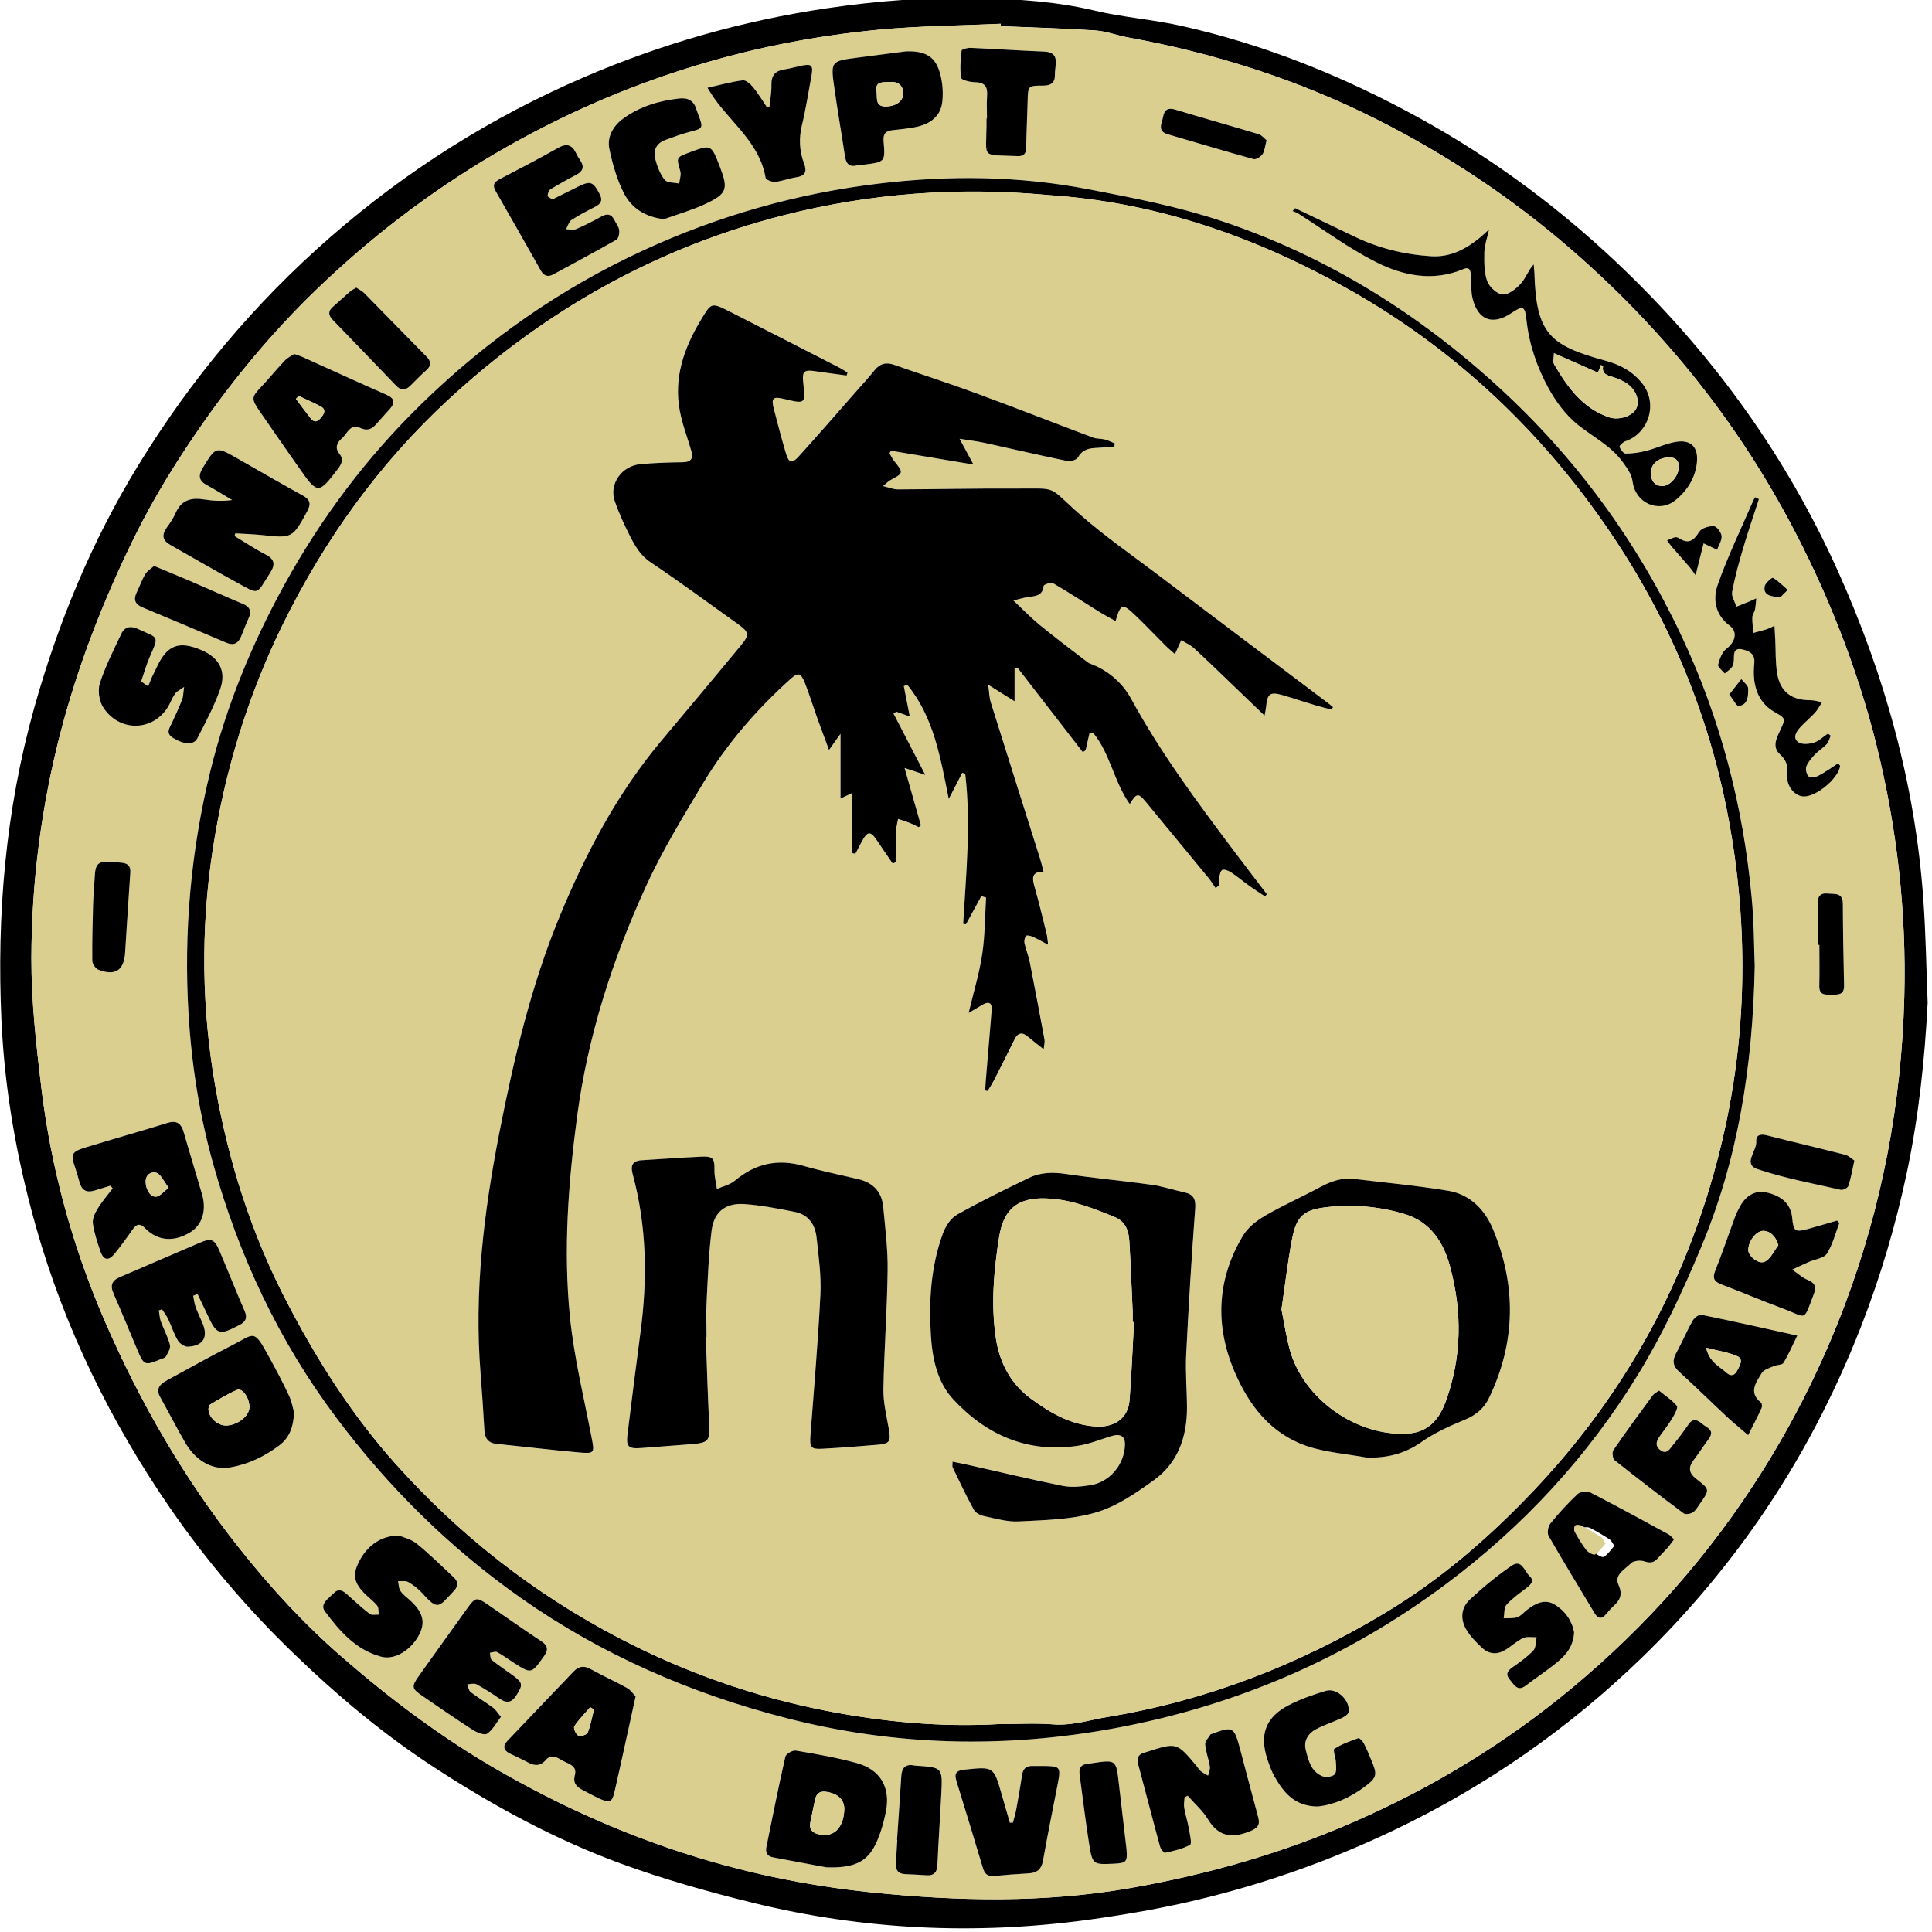
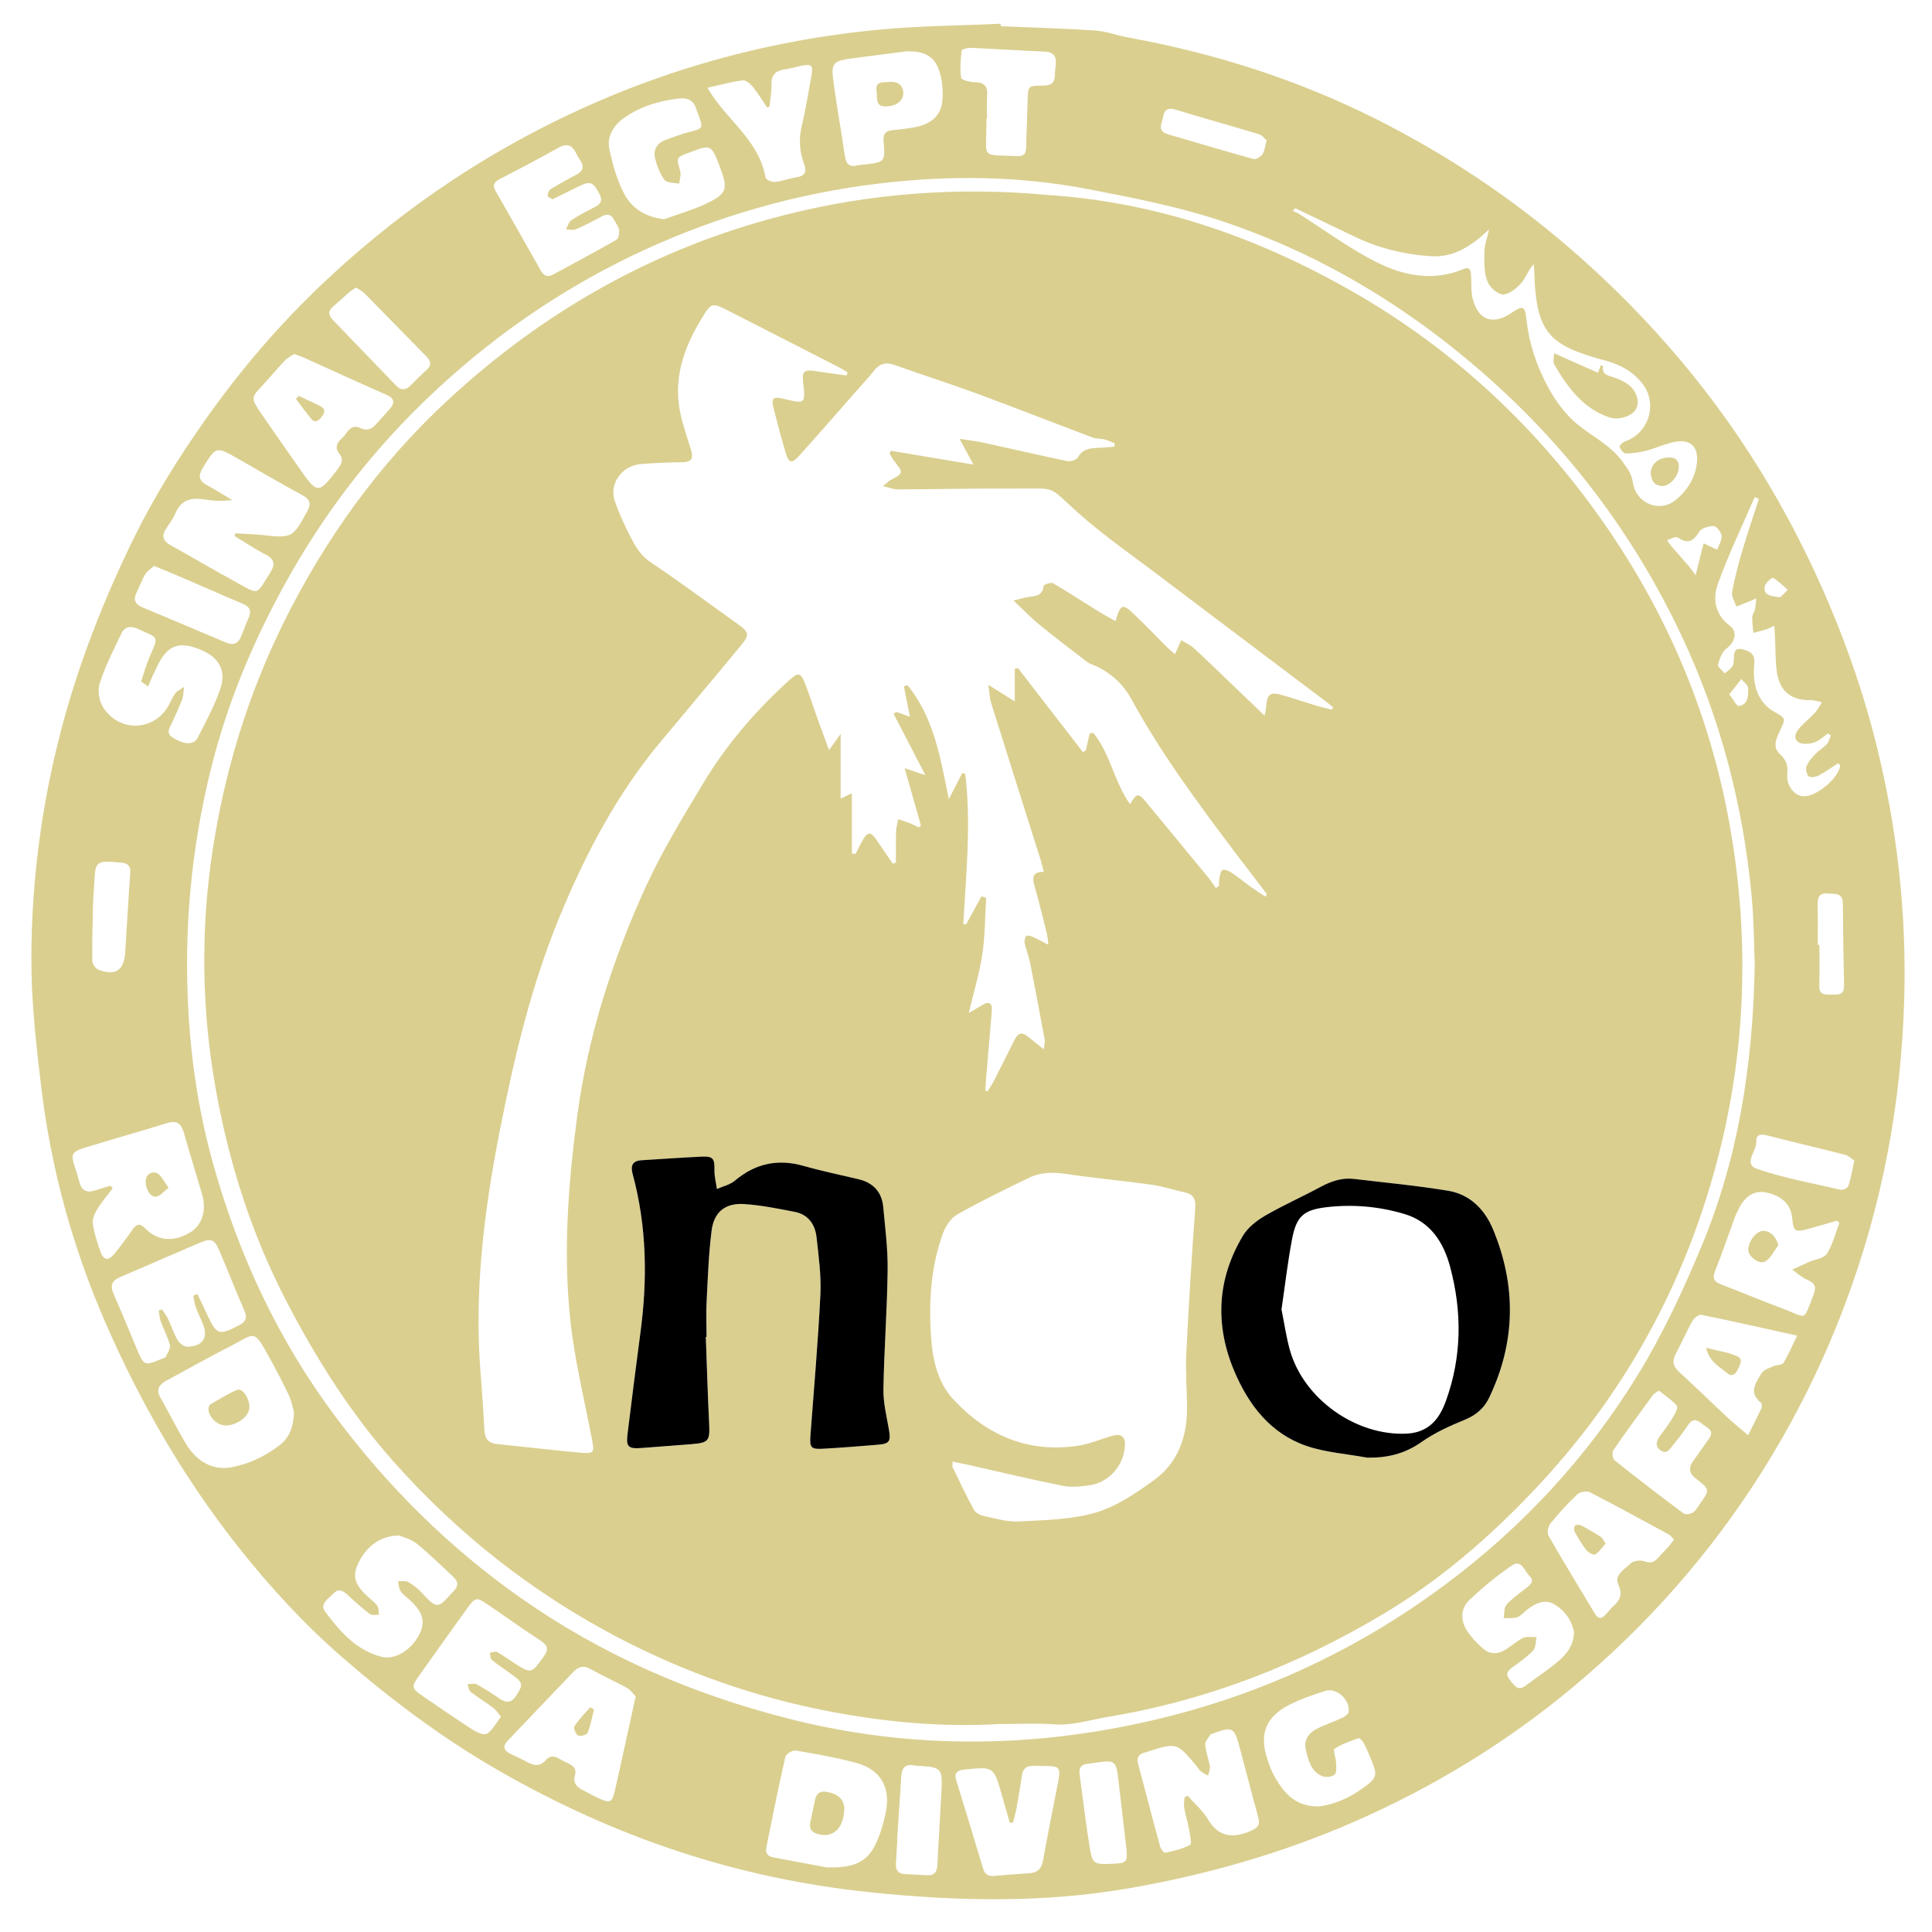
<svg xmlns="http://www.w3.org/2000/svg" width="55" height="55" viewBox="0 0 55 55" baseProfile="full">
-   <path d="M54.876 28.558c-.084 1.622-.256 3.23-.59 4.816-.317 1.498-.75 2.965-1.307 4.394-.762 1.95-1.726 3.793-2.92 5.513-.974 1.405-2.077 2.702-3.304 3.895-2.082 2.02-4.43 3.66-7.044 4.912-2.244 1.074-4.59 1.846-7.04 2.295-.573.105-1.15.196-1.73.275-3.19.43-6.358.283-9.484-.483-1.274-.313-2.546-.67-3.777-1.12-1.87-.686-3.62-1.635-5.29-2.722-1.47-.954-2.8-2.072-4.056-3.287-1.3-1.257-2.466-2.628-3.49-4.112-1.696-2.463-3-5.118-3.82-8.007-.543-1.922-.89-3.873-.982-5.865-.138-3.013.114-5.988.93-8.905.683-2.435 1.64-4.752 2.962-6.908C5.43 10.805 7.248 8.63 9.41 6.745c2.168-1.892 4.573-3.41 7.215-4.547 2.212-.953 4.513-1.606 6.896-1.96 1.45-.215 2.906-.326 4.368-.29 1.098.027 2.193.097 3.274.354.81.193 1.653.252 2.466.434 2.383.533 4.625 1.44 6.764 2.616 2.183 1.2 4.152 2.68 5.938 4.416 2.524 2.453 4.537 5.268 5.983 8.473 1.343 2.982 2.21 6.097 2.44 9.37.07.98.084 1.965.123 2.948zM28.49.748c0-.024 0-.047-.002-.07-1.157.053-2.32.06-3.47.168-3.757.358-7.282 1.465-10.572 3.326-1.9 1.076-3.635 2.37-5.222 3.868-1.252 1.18-2.364 2.478-3.358 3.883-.767 1.084-1.47 2.205-2.052 3.395-.872 1.778-1.59 3.617-2.09 5.535-.545 2.103-.824 4.25-.83 6.42-.002 1.232.137 2.47.284 3.696.278 2.304.89 4.533 1.814 6.66.996 2.292 2.244 4.45 3.8 6.418.897 1.134 1.873 2.196 2.964 3.142 1.392 1.208 2.863 2.31 4.47 3.23 1.62.93 3.312 1.7 5.082 2.284 1.79.59 3.628.976 5.506 1.17 2.46.252 4.912.304 7.36-.124 2.207-.385 4.347-.997 6.4-1.898 2.235-.98 4.303-2.24 6.18-3.8 2.13-1.77 3.94-3.822 5.415-6.167.94-1.498 1.722-3.074 2.346-4.73 1.065-2.828 1.617-5.75 1.696-8.77.064-2.42-.205-4.804-.787-7.153-.457-1.84-1.112-3.608-1.936-5.318-.88-1.826-1.944-3.534-3.206-5.115-1.078-1.352-2.275-2.59-3.585-3.723-1.69-1.46-3.537-2.687-5.53-3.688-2.236-1.124-4.596-1.876-7.057-2.322-.314-.057-.62-.178-.935-.2-.895-.06-1.792-.083-2.687-.12z" />
  <path d="M28.49.747c.897.038 1.793.062 2.687.122.315.02.622.14.936.198 2.46.446 4.82 1.198 7.057 2.32 1.993 1.002 3.84 2.228 5.53 3.69 1.31 1.132 2.506 2.37 3.584 3.72 1.262 1.582 2.325 3.29 3.205 5.116.822 1.71 1.478 3.478 1.935 5.318.582 2.35.85 4.733.787 7.154-.08 3.018-.63 5.94-1.696 8.768-.624 1.657-1.405 3.233-2.347 4.73-1.476 2.346-3.287 4.397-5.415 6.167-1.878 1.563-3.946 2.822-6.18 3.802-2.054.9-4.194 1.513-6.402 1.898-2.447.428-4.9.376-7.36.123-1.877-.193-3.716-.578-5.505-1.17-1.77-.583-3.46-1.354-5.084-2.284-1.606-.92-3.076-2.022-4.468-3.23-1.09-.946-2.067-2.008-2.964-3.142-1.556-1.968-2.804-4.125-3.8-6.42-.924-2.125-1.536-4.354-1.814-6.66-.148-1.226-.287-2.463-.283-3.696.005-2.168.284-4.316.83-6.42.497-1.917 1.217-3.756 2.088-5.534.584-1.19 1.286-2.31 2.053-3.395.994-1.405 2.106-2.703 3.357-3.883 1.587-1.497 3.322-2.792 5.223-3.868 3.29-1.86 6.815-2.968 10.572-3.326 1.15-.11 2.312-.115 3.47-.17 0 .025.002.048.003.07zM49.955 27.48c-.02-.486-.02-1.218-.087-1.945-.24-2.594-.888-5.083-2-7.443-1.275-2.702-3.01-5.064-5.217-7.086-2.318-2.122-4.932-3.74-7.92-4.73-1.222-.403-2.48-.645-3.743-.89-1.99-.383-3.97-.4-5.96-.162-2.337.28-4.578.92-6.72 1.907-2.35 1.087-4.443 2.552-6.292 4.352-1.57 1.53-2.88 3.27-3.936 5.198-.916 1.668-1.633 3.41-2.087 5.255-.56 2.276-.766 4.588-.625 6.93.086 1.453.312 2.89.706 4.29.73 2.6 1.857 5.01 3.486 7.187 1.492 1.992 3.234 3.72 5.265 5.147 2.296 1.613 4.826 2.716 7.547 3.417 3.114.803 6.24.87 9.386.287 3.436-.637 6.57-1.986 9.38-4.08 2.216-1.65 4.063-3.647 5.5-5.995.698-1.142 1.272-2.372 1.788-3.61 1.038-2.482 1.473-5.1 1.528-8.03zM36.874 5.927l-.072.08c.053.022.11.038.158.068.73.462 1.432.984 2.2 1.375.78.398 1.633.575 2.506.208.194-.082.205.066.213.202.012.212-.007.432.044.635.152.618.57.77 1.093.42.343-.228.396-.217.44.192.077.69.298 1.338.625 1.935.21.385.49.765.828 1.04.433.352.946.595 1.29 1.072.132.185.25.337.284.575.087.6.754.884 1.22.505.325-.266.56-.627.605-1.067.044-.44-.17-.664-.603-.592-.284.048-.552.18-.833.254-.193.05-.395.08-.594.08-.06 0-.144-.112-.174-.19-.01-.028.092-.133.16-.155.678-.23.935-1.076.492-1.642-.27-.343-.62-.54-1.042-.653-1.59-.43-1.986-.764-2.035-2.502 0-.082-.012-.164-.018-.246-.16.177-.227.397-.368.552-.133.147-.348.32-.516.308-.16-.01-.38-.216-.44-.384-.09-.253-.086-.548-.08-.824.003-.193.077-.385.134-.647-.118.11-.178.17-.244.224-.408.338-.853.58-1.408.544-.767-.048-1.498-.23-2.19-.564-.56-.27-1.12-.535-1.677-.803zM3.147 33.753l.06.08c-.146.19-.304.372-.43.575-.075.124-.153.287-.135.42.035.267.124.53.212.787.09.27.234.292.41.07.177-.22.345-.446.506-.677.117-.167.212-.192.368-.035.356.36.813.392 1.275.112.34-.206.474-.622.34-1.084-.172-.587-.353-1.172-.52-1.76-.073-.254-.2-.355-.47-.27-.763.234-1.53.452-2.294.685-.446.135-.467.188-.32.62.044.128.08.26.116.39.06.225.203.295.42.228l.462-.14zm5.222 6.45c-.03-.107-.062-.303-.143-.475-.172-.37-.365-.73-.56-1.087-.455-.83-.406-.676-1.083-.33-.614.313-1.217.65-1.823.98-.192.105-.34.232-.198.485.242.433.466.876.717 1.303.317.54.793.786 1.3.693.506-.092.96-.312 1.368-.62.282-.212.407-.51.422-.946zM6.677 15.26l.023-.078c.257.017.515.023.77.05.848.09.86.08 1.273-.668.12-.218.094-.342-.13-.464-.616-.335-1.222-.688-1.83-1.037-.636-.364-.63-.362-1.01.257-.14.224-.11.37.124.495.243.13.475.28.712.42-.28.036-.54.025-.794-.017-.364-.06-.65.007-.814.378-.066.15-.16.29-.255.425-.152.213-.125.368.108.498.628.35 1.25.717 1.88 1.062.66.36.545.37.96-.282.144-.224.126-.38-.132-.512-.305-.157-.59-.35-.886-.527zm16.85 37.9c.788.028 1.158-.16 1.397-.655.138-.285.228-.6.293-.912.147-.708-.152-1.222-.844-1.408-.563-.152-1.14-.253-1.715-.35-.092-.015-.282.093-.3.173-.195.853-.366 1.712-.54 2.57-.032.156.017.266.192.298.583.107 1.165.217 1.516.283zM5.5 36.886l.12-.046c.093.193.186.385.275.578.273.59.337.61.92.304.18-.093.23-.206.146-.4-.243-.563-.468-1.133-.708-1.697-.15-.352-.23-.387-.58-.24-.752.32-1.5.652-2.252.97-.242.102-.29.245-.187.48.23.526.45 1.058.67 1.587.19.452.218.464.663.277.053-.024.13-.037.153-.078.055-.104.14-.236.116-.33-.06-.235-.18-.452-.263-.68-.034-.096-.035-.203-.052-.305l.09-.03c.06.09.128.176.174.273.096.202.163.42.277.61.053.09.19.184.286.18.443-.022.588-.27.418-.675-.064-.152-.14-.3-.194-.456-.037-.104-.048-.216-.07-.323zm12.595 11.405c-.066-.066-.14-.18-.244-.238-.34-.188-.696-.347-1.035-.537-.2-.112-.347-.075-.492.077l-1.872 1.963c-.145.153-.115.275.07.366.164.082.334.157.496.245.192.104.36.124.52-.06.17-.197.34-.062.497.024.164.09.403.136.333.403-.063.235.055.343.236.433.148.074.29.157.44.226.327.15.385.12.46-.218.09-.388.174-.778.26-1.167l.333-1.518zM8.377 10.077c-.074.05-.187.104-.268.188-.223.232-.425.483-.645.717-.312.33-.323.357-.06.743.375.546.754 1.088 1.134 1.63.5.715.533.712 1.077-.002.112-.146.176-.276.042-.44-.137-.17-.06-.32.074-.435.155-.13.23-.432.53-.292.182.085.316.036.44-.103.128-.146.26-.29.39-.435.163-.185.14-.31-.1-.414-.794-.348-1.58-.71-2.37-1.067-.063-.028-.13-.047-.247-.09zm5.885 38.796c-.085-.1-.138-.194-.217-.253-.21-.157-.436-.293-.644-.453-.054-.043-.064-.144-.094-.22.087 0 .192-.036.26 0 .22.12.435.257.643.402.192.133.342.143.485-.077.192-.295.195-.364-.06-.555-.21-.156-.432-.3-.636-.464-.045-.035-.037-.134-.053-.204.07-.008.156-.046.207-.018.162.087.31.2.466.3.51.327.503.32.856-.167.14-.19.134-.313-.073-.45-.512-.336-1.012-.692-1.518-1.038-.315-.214-.352-.21-.583.108-.462.64-.917 1.282-1.375 1.924-.22.306-.21.36.104.573.475.323.946.652 1.43.962.116.076.326.163.404.112.16-.105.257-.302.398-.484zm19.46 2.294l.09-.045c.195.222.426.42.575.67.308.51.7.546 1.206.337.22-.092.286-.183.223-.41-.18-.646-.344-1.298-.518-1.947-.165-.618-.2-.634-.808-.407-.01.003-.023.003-.027.01-.056.096-.16.196-.154.288.016.21.1.416.133.627.013.082-.032.173-.05.26-.07-.042-.147-.078-.212-.128-.043-.034-.07-.09-.108-.136-.572-.687-.572-.687-1.43-.41-.02.006-.037.012-.056.016-.177.045-.232.15-.185.327.21.78.41 1.563.624 2.343.02.073.11.19.145.183.243-.054.497-.107.71-.228.057-.033-.007-.3-.034-.456-.036-.2-.1-.397-.134-.598-.017-.096.005-.198.01-.297zM4.217 19.542l-.2-.143c.082-.24.15-.487.25-.718.272-.61.226-.51-.343-.778-.2-.094-.376-.066-.47.134-.222.464-.457.926-.615 1.412-.066.202-.02.508.096.688.49.755 1.525.67 1.905-.13.047-.095.094-.193.157-.278.04-.053.11-.08.244-.174-.026.182-.024.278-.056.36-.09.225-.188.447-.292.666-.073.152-.18.292.033.423.315.193.59.214.697.006.235-.455.48-.913.648-1.395.18-.514-.037-.896-.532-1.107-.65-.278-.984-.147-1.284.503-.04.09-.087.175-.127.264-.04.088-.074.178-.11.268zm7.145 24.172c-.5 0-.887.273-1.12.707-.206.384-.18.61.116.924.12.126.27.228.38.362.048.06.034.173.05.262-.09-.005-.2.023-.258-.02-.224-.172-.434-.36-.642-.552-.12-.11-.244-.184-.38-.047-.143.145-.415.31-.258.522.418.564.886 1.103 1.606 1.293.397.105.875-.207 1.094-.662.165-.34.08-.624-.28-.95-.095-.083-.202-.16-.27-.263-.05-.074-.047-.184-.068-.278.1.007.218-.018.295.027.15.088.29.2.407.33.447.5.462.367.89-.083.13-.135.118-.266-.006-.383-.347-.326-.686-.662-1.056-.96-.166-.134-.397-.185-.5-.23zm4.366-38.04c-.056-.038-.14-.07-.138-.1.005-.065.033-.156.082-.187.24-.148.488-.284.737-.415.202-.106.228-.243.1-.424-.04-.055-.073-.115-.102-.177-.112-.238-.26-.304-.51-.164-.553.31-1.113.603-1.674.894-.163.085-.21.173-.11.343.43.75.856 1.505 1.282 2.258.087.155.2.198.363.108.596-.327 1.198-.644 1.79-.983.06-.035.088-.187.076-.277-.013-.1-.09-.19-.14-.287-.082-.162-.194-.19-.357-.1-.24.13-.482.257-.732.364-.08.034-.188.003-.284.002.05-.09.08-.212.156-.263.22-.144.455-.262.688-.384.16-.085.2-.186.112-.356-.188-.36-.262-.387-.632-.2l-.71.35zm3.176.567c.39-.14.79-.253 1.165-.427.634-.296.67-.424.42-1.076-.243-.63-.243-.63-.87-.394-.376.14-.366.14-.254.528.03.107-.018.238-.03.357-.143-.032-.345-.017-.415-.105-.13-.17-.214-.39-.268-.603-.062-.245.04-.443.29-.535.22-.08.437-.164.662-.223.422-.11.424-.103.272-.512-.017-.046-.038-.09-.05-.137-.073-.247-.24-.337-.488-.31-.58.063-1.128.23-1.602.575-.28.206-.462.516-.39.862.09.43.215.87.415 1.26.218.424.607.678 1.144.74zm7-4.78c-.038 0-.077-.003-.115.002l-1.36.176c-.78.1-.787.1-.676.878.092.645.205 1.286.3 1.93.033.215.124.32.35.262.067-.017.137-.015.204-.024.587-.072.597-.073.547-.66-.02-.22.062-.3.264-.32.202-.018.405-.043.606-.08.464-.082.755-.32.8-.727.028-.273.007-.568-.07-.83-.13-.44-.39-.598-.85-.606zm26.46 33.357l-.065-.07c-.276.08-.55.163-.828.238-.372.102-.415.07-.452-.315-.037-.38-.28-.62-.73-.722-.307-.07-.58.073-.76.405-.057.102-.108.21-.148.318-.186.503-.357 1.012-.555 1.51-.09.222-.02.312.186.39.583.22 1.156.466 1.74.682.7.258.57.405.884-.42.08-.212.018-.315-.186-.4-.156-.066-.287-.19-.43-.29.16-.073.32-.148.48-.22.173-.075.423-.1.508-.232.166-.26.242-.58.355-.873zM28.835 51.885c-.03 0-.06.003-.088.004l-.227-.79c-.232-.817-.23-.81-1.07-.722-.224.024-.29.103-.224.318.256.828.508 1.656.756 2.486.05.167.14.24.318.223.33-.032.66-.057.99-.075.24-.014.36-.126.404-.37.13-.728.28-1.453.418-2.18.092-.484.075-.503-.432-.507-.097 0-.195.002-.292 0-.176-.002-.267.084-.293.257-.048.318-.1.634-.158.95-.024.137-.066.27-.1.405zm21.237-37.68l-.11-.056c-.018.033-.038.066-.053.1-.342.794-.72 1.573-1.008 2.385-.147.416-.08.863.343 1.18.235.174.147.468-.093.646-.128.096-.2.295-.242.46-.016.064.122.166.19.25.073-.064.165-.117.214-.197.042-.07.047-.17.047-.255 0-.265.122-.28.338-.206.193.065.262.173.244.37-.014.153-.02.312-.002.465.045.387.22.712.56.91.34.197.345.18.17.55-.105.223-.222.465.01.672.18.16.223.332.2.566-.032.316.196.602.45.623.356.03 1.01-.506 1.056-.87 0-.012-.023-.028-.06-.07-.184.118-.362.248-.555.35-.078.042-.227.065-.28.02-.06-.052-.094-.204-.063-.283.05-.13.15-.244.25-.347.1-.106.23-.18.33-.287.056-.062.075-.16.112-.24l-.08-.062c-.132.09-.254.215-.4.26-.14.042-.35.06-.448-.015-.165-.124-.053-.303.064-.43.132-.142.285-.265.416-.41.08-.085.132-.195.197-.294-.11-.02-.217-.06-.324-.057-.542.006-.87-.24-.957-.777-.05-.314-.038-.638-.054-.958l-.022-.384c-.112.05-.17.085-.233.104-.12.037-.242.066-.364.098-.013-.147-.035-.294-.032-.44 0-.074.06-.145.076-.22.02-.09.023-.184.038-.322-.106.047-.148.067-.19.084l-.376.15c-.044-.14-.146-.29-.122-.418.078-.42.19-.833.312-1.242.14-.47.3-.935.45-1.403zm-2.417 29.618c-.062-.058-.103-.115-.158-.145-.743-.404-1.485-.81-2.237-1.197-.088-.044-.28-.013-.353.056-.275.26-.533.54-.77.833-.068.082-.1.27-.05.356.424.742.873 1.47 1.312 2.205.098.166.2.16.318.025.064-.073.125-.15.196-.216.194-.176.293-.335.158-.628-.13-.284.188-.44.354-.608.074-.076.27-.096.38-.058.167.058.276.04.386-.086.096-.11.202-.21.3-.32.055-.063.102-.135.164-.217zm3.508-5.8c-.95-.21-1.84-.412-2.732-.593-.072-.014-.206.094-.253.178-.167.297-.3.613-.463.912-.117.213-.1.368.086.536.46.42.905.856 1.36 1.282.183.17.377.325.604.52.142-.285.266-.524.38-.768.02-.044.015-.137-.015-.16-.37-.293-.135-.58.023-.844.06-.098.218-.14.338-.194.09-.04.24-.03.278-.092.14-.227.246-.476.394-.777zM37.51 51.428c.447-.042.917-.244 1.336-.558.36-.268.368-.345.195-.76-.066-.163-.133-.325-.214-.48-.033-.062-.12-.158-.152-.147-.237.083-.48.168-.686.303-.048.03.04.255.046.392.005.116.023.277-.04.338-.072.068-.248.09-.346.05-.33-.13-.403-.458-.476-.757-.063-.257.072-.465.295-.583.23-.122.482-.202.72-.312.078-.037.19-.102.202-.17.06-.33-.326-.705-.647-.61-.36.108-.723.235-1.057.408-.656.34-.84.834-.608 1.534.058.175.12.353.212.51.256.44.558.83 1.22.84zm7.3-4.952c-.054-.324-.248-.617-.557-.802-.277-.166-.545-.03-.78.15-.093.072-.173.176-.277.212-.12.042-.26.024-.39.032.023-.13.005-.3.08-.385.168-.186.38-.333.58-.488.12-.094.217-.198.076-.33-.145-.135-.223-.487-.5-.3-.425.288-.823.62-1.198.97-.264.244-.277.58-.085.884.117.184.278.347.44.496.194.177.426.19.65.054.174-.106.327-.253.51-.34.107-.05.254-.018.383-.023-.028.13-.016.296-.093.378-.172.182-.382.332-.59.476-.16.113-.208.216-.066.377.12.138.21.325.44.15.295-.225.606-.428.89-.663.25-.206.466-.448.487-.848zM20.14 2.498c.084.132.13.212.185.288.52.737 1.305 1.302 1.47 2.275.01.057.183.127.274.118.2-.02.395-.1.597-.13.25-.037.31-.16.224-.385-.137-.365-.153-.73-.058-1.116.11-.453.18-.916.265-1.375.06-.32.012-.365-.313-.294-.152.033-.303.076-.457.098-.253.038-.372.164-.366.43.006.21-.034.418-.053.626l-.07.026c-.132-.194-.253-.397-.4-.58-.072-.088-.2-.204-.29-.192-.322.04-.638.13-1.008.212zm27.086 37.088c-.074.056-.14.085-.176.135-.38.52-.76 1.036-1.123 1.565-.042.062-.02.24.037.286.647.517 1.304 1.02 1.967 1.514.055.04.196.015.264-.03.085-.055.14-.16.2-.247.283-.4.285-.404-.106-.707-.2-.154-.236-.315-.08-.522.15-.202.29-.414.44-.62.18-.25-.06-.313-.188-.422-.13-.11-.258-.18-.39.01-.137.202-.284.397-.438.584-.093.112-.183.297-.372.148-.16-.125-.1-.27.002-.41.122-.164.246-.328.35-.503.065-.107.166-.293.126-.342-.138-.167-.33-.29-.512-.437zM28.096 3.372h-.015v.204c-.005.956-.162.822.882.868.17.008.247-.06.25-.236.008-.448.03-.895.042-1.343.01-.416.01-.428.426-.428.226 0 .354-.067.35-.31 0-.097.015-.195.025-.292.022-.24-.07-.357-.327-.367-.7-.028-1.4-.076-2.1-.106-.088-.004-.25.042-.254.08-.028.257-.053.523-.012.775.01.064.262.123.403.125.278.004.353.136.335.387-.015.212-.003.427-.003.642zm-23.71 12.74c-.085.075-.194.14-.25.234-.1.166-.164.353-.25.527-.097.202-.037.332.164.416.798.333 1.596.667 2.39 1.006.207.087.34.023.42-.17.073-.17.132-.347.21-.513.102-.213.05-.34-.172-.43-.503-.207-.998-.434-1.498-.648-.32-.138-.644-.27-1.015-.424zm5.755-7.925c-.073.047-.135.076-.184.12-.162.14-.317.286-.48.426-.144.125-.128.244-.004.372.602.623 1.203 1.247 1.803 1.872.135.14.266.14.402.006.153-.15.302-.304.46-.447.154-.137.135-.254-.002-.392-.588-.595-1.17-1.197-1.758-1.793-.064-.065-.153-.107-.236-.163zm15.397 44.19c.002.002.004.002.007.002l-.04.67c-.01.187.065.296.264.303.204.008.408.02.612.032.21.014.295-.086.305-.293.032-.67.077-1.34.11-2.01.04-.767.038-.767-.712-.816-.02 0-.04-.003-.058-.006-.256-.052-.355.072-.37.313-.035.602-.078 1.204-.118 1.805zm6.532.28c-.074-.63-.148-1.257-.22-1.885-.077-.68-.076-.68-.763-.577-.04.006-.077.012-.116.015-.2.016-.263.127-.236.318.092.654.166 1.312.27 1.964.097.594.11.59.71.564.35-.017.384-.055.355-.4zM3.175 24.536c-.378-.03-.463.048-.48.43-.012.25-.04.503-.045.756-.014.544-.03 1.087-.022 1.63 0 .09.094.223.176.254.48.185.725.02.76-.487.048-.757.09-1.515.145-2.27.01-.17-.052-.263-.214-.285-.106-.015-.214-.02-.32-.028zM52.79 33.04c-.08-.052-.163-.14-.262-.165-.743-.19-1.49-.364-2.234-.556-.185-.048-.31-.005-.297.182.018.266-.39.636.033.78.77.26 1.58.408 2.374.59.064.014.198-.054.216-.11.07-.212.106-.434.17-.723zM36.058 3.992c-.062-.05-.13-.144-.22-.172-.79-.238-1.586-.46-2.376-.7-.212-.064-.316.002-.352.206-.032.187-.18.404.14.497.812.235 1.62.48 2.435.705.07.02.204-.064.255-.137.062-.09.07-.218.118-.397zm15.69 22.905h.047c0 .388.008.777-.003 1.165-.01.278.176.252.352.252.18 0 .36.014.353-.257-.017-.777-.03-1.555-.035-2.332-.002-.327-.236-.27-.428-.29-.216-.02-.294.087-.29.296.008.388.003.777.003 1.166zm-3.25-11.43l.385.183c.047-.13.14-.267.127-.393-.01-.105-.14-.275-.223-.28-.14-.005-.35.058-.415.163-.156.257-.31.357-.58.178-.03-.02-.08-.032-.112-.023-.076.02-.148.057-.222.087.04.057.08.117.125.17.173.2.35.4.523.6.046.053.084.113.164.224l.228-.91zm2.183 1.537l.213-.213c-.137-.12-.266-.253-.42-.342-.028-.016-.224.15-.238.247-.037.255.175.277.446.308zm-1.45 2.764c.113.145.206.34.27.33.275-.04.266-.3.267-.502 0-.088-.126-.177-.195-.265-.105.133-.21.265-.343.436z" fill="#dacf8f" />
-   <path d="M49.954 27.48c-.055 2.93-.49 5.548-1.528 8.03-.516 1.238-1.09 2.468-1.788 3.61-1.437 2.347-3.284 4.344-5.5 5.995-2.81 2.094-5.944 3.442-9.38 4.08-3.146.583-6.272.515-9.386-.288-2.72-.7-5.25-1.804-7.547-3.418-2.03-1.43-3.773-3.156-5.265-5.148-1.63-2.176-2.755-4.587-3.486-7.188-.394-1.4-.62-2.836-.707-4.29-.14-2.34.066-4.653.626-6.93.454-1.844 1.17-3.586 2.085-5.254 1.058-1.93 2.366-3.668 3.937-5.197 1.85-1.8 3.94-3.266 6.293-4.352 2.14-.987 4.382-1.626 6.72-1.905 1.99-.238 3.968-.22 5.958.162 1.265.244 2.522.486 3.743.89 2.988.99 5.6 2.607 7.92 4.73 2.208 2.02 3.942 4.384 5.216 7.086 1.113 2.36 1.76 4.85 2 7.442.07.727.068 1.46.088 1.945zM28.44 49.08c.516 0 1.034-.03 1.548.01.535.04 1.03-.128 1.542-.212 2.823-.465 5.44-1.485 7.888-2.955 1.6-.96 2.993-2.167 4.27-3.52 2.34-2.474 4-5.334 4.98-8.59.52-1.726.827-3.49.91-5.288.08-1.738-.047-3.462-.363-5.177-.59-3.2-1.864-6.11-3.754-8.737-1.86-2.583-4.163-4.71-6.938-6.3-2.694-1.54-5.562-2.554-8.684-2.757l-.03-.003c-2.536-.233-5.04-.05-7.51.58-3.636.93-6.804 2.72-9.55 5.262-1.965 1.82-3.507 3.97-4.687 6.366-1.008 2.048-1.67 4.22-2.012 6.478-.338 2.24-.308 4.494.086 6.723.376 2.127 1.026 4.174 2.03 6.104.858 1.65 1.843 3.208 3.085 4.596 1.823 2.04 3.943 3.703 6.37 4.97 1.87.976 3.84 1.67 5.91 2.074 1.62.315 3.257.47 4.91.377zM36.873 5.927c.558.268 1.118.534 1.676.803.692.334 1.423.516 2.19.564.555.035 1-.206 1.408-.543.066-.053.126-.114.244-.222-.057.26-.13.453-.135.646-.005.276-.01.57.08.824.06.168.28.374.44.384.17.01.384-.16.517-.308.14-.155.21-.375.368-.55.006.08.017.162.02.244.048 1.738.444 2.07 2.034 2.502.42.115.773.31 1.042.654.443.565.186 1.41-.493 1.64-.067.024-.17.128-.16.157.03.078.114.19.175.19.2 0 .4-.03.594-.08.28-.072.55-.206.833-.253.433-.073.647.15.602.59-.047.442-.28.802-.607 1.068-.465.38-1.132.096-1.22-.505-.033-.24-.15-.39-.284-.576-.344-.476-.857-.72-1.29-1.072-.337-.275-.617-.654-.828-1.04-.327-.597-.548-1.244-.624-1.934-.045-.41-.098-.42-.44-.19-.524.348-.942.195-1.094-.423-.05-.203-.032-.423-.045-.635-.01-.135-.02-.283-.214-.202-.873.368-1.725.19-2.507-.208-.768-.39-1.47-.912-2.2-1.375-.048-.03-.105-.046-.158-.068l.07-.08zm7.366 4.13c0 .13-.037.246.005.318.378.645.806 1.246 1.558 1.504.284.096.67-.033.778-.25.117-.23-.017-.568-.308-.74-.133-.077-.28-.136-.43-.18-.15-.043-.237-.11-.208-.278.002-.007-.027-.02-.058-.04l-.085.218-1.25-.553zm2.752 3.43c.018.18.09.34.323.35.23.01.49-.303.478-.568-.008-.185-.116-.252-.288-.247-.302.01-.513.19-.513.465zM3.148 33.753l-.46.14c-.22.067-.36-.003-.422-.228-.036-.13-.072-.262-.116-.39-.147-.432-.126-.485.32-.62.762-.233 1.53-.45 2.292-.686.27-.085.398.016.47.27.168.588.35 1.173.52 1.76.135.463.002.878-.34 1.085-.46.28-.918.248-1.275-.112-.155-.157-.25-.132-.366.035-.16.23-.328.46-.504.678-.177.22-.32.2-.412-.07-.087-.258-.176-.52-.212-.788-.017-.133.06-.296.137-.42.123-.203.282-.384.427-.574l-.06-.08zm1.653.06c-.14-.184-.213-.37-.343-.424-.11-.048-.31.022-.31.24-.002.245.148.472.318.433.103-.024.186-.134.336-.25zM8.37 40.204c-.014.435-.14.734-.422.946-.41.308-.862.528-1.37.62-.505.094-.98-.153-1.3-.692-.25-.427-.474-.87-.716-1.303-.143-.253.006-.38.2-.485.605-.33 1.208-.667 1.822-.98.678-.346.628-.5 1.082.33.196.36.39.72.56 1.088.082.172.113.368.144.476zM7.1 40.05c-.004-.258-.2-.545-.35-.482-.265.11-.513.266-.763.414-.036.02-.056.102-.052.152.02.245.29.466.53.447.33-.025.64-.285.636-.53zM6.677 15.26c.295.176.58.37.886.526.258.132.276.288.133.512-.416.65-.3.642-.96.282-.632-.345-1.253-.71-1.88-1.063-.234-.13-.26-.285-.11-.496.097-.134.19-.274.256-.424.164-.37.45-.438.814-.378.254.042.514.052.793.016-.238-.14-.47-.29-.713-.42-.234-.124-.263-.27-.125-.494.38-.62.375-.62 1.01-.257.61.348 1.215.7 1.83 1.037.225.122.25.245.13.464-.41.75-.424.76-1.27.668-.257-.027-.515-.034-.772-.05l-.023.077zM23.526 53.16c-.35-.067-.933-.177-1.516-.284-.175-.032-.224-.142-.192-.298.174-.858.345-1.717.54-2.57.017-.08.208-.188.3-.172.575.096 1.152.197 1.715.35.692.185.99.7.843 1.407-.064.31-.154.627-.292.912-.24.495-.61.683-1.398.654zm.507-1.618c.018-.295-.16-.475-.498-.53-.306-.05-.323.166-.364.37-.033.17-.073.34-.104.51-.032.174.044.273.215.32.426.116.72-.143.753-.67zM5.5 36.887c.022.107.033.22.07.322.055.154.13.303.194.455.17.404.025.653-.418.674-.095.004-.233-.09-.285-.18-.113-.19-.18-.408-.276-.61-.046-.097-.115-.183-.173-.274l-.09.03c.018.103.02.21.053.306.083.228.204.445.263.68.024.094-.06.226-.117.33-.023.04-.1.054-.154.077-.445.186-.472.174-.662-.278-.222-.53-.44-1.06-.67-1.586-.105-.236-.056-.38.186-.48.753-.32 1.5-.65 2.253-.97.348-.148.43-.113.58.24.24.563.464 1.133.708 1.695.086.196.035.31-.144.402-.584.306-.648.286-.92-.304-.09-.193-.183-.385-.275-.577-.04.016-.08.03-.12.047zM18.095 48.292l-.333 1.517c-.086.388-.17.777-.26 1.166-.075.34-.133.368-.46.218-.15-.07-.292-.152-.44-.226-.18-.09-.3-.198-.237-.433.07-.267-.17-.314-.332-.403-.16-.086-.327-.22-.496-.026-.16.185-.33.166-.52.062-.163-.088-.333-.163-.498-.245-.185-.092-.215-.214-.07-.367.625-.654 1.25-1.308 1.872-1.962.145-.152.294-.19.493-.077.34.19.696.348 1.036.537.105.058.178.172.245.238zm-1.186.373c-.037-.02-.072-.042-.108-.064-.155.18-.323.35-.452.544-.032.048.042.227.11.262.064.033.247-.02.27-.078.084-.212.123-.44.18-.663zM8.377 10.077c.118.043.184.062.246.09.79.356 1.577.72 2.37 1.067.242.105.264.23.1.414l-.39.435c-.123.14-.257.188-.44.103-.298-.14-.374.16-.53.292-.134.115-.21.266-.074.435.133.164.068.294-.043.44-.544.714-.577.717-1.078.002-.38-.542-.76-1.084-1.134-1.63-.264-.386-.253-.414.06-.743.22-.234.42-.485.643-.717.08-.084.193-.137.267-.188zm.128 1.194l-.08.085c.14.186.278.376.425.558.116.145.213.07.302-.04.093-.116.128-.227-.03-.308-.203-.104-.412-.197-.617-.294zM14.262 48.873c-.14.182-.24.38-.397.483-.08.052-.29-.036-.406-.11-.484-.31-.955-.64-1.43-.963-.313-.214-.322-.267-.103-.575.458-.64.914-1.284 1.376-1.923.23-.32.267-.323.582-.108.506.346 1.006.702 1.518 1.04.207.135.212.257.073.448-.352.488-.347.493-.856.166-.156-.098-.304-.212-.466-.298-.05-.028-.137.01-.207.018.016.07.008.17.052.204.203.164.424.307.635.464.255.19.252.26.06.555-.143.22-.292.21-.486.075-.21-.144-.423-.282-.645-.402-.067-.035-.172 0-.26.002.032.075.04.176.096.22.21.16.435.295.646.452.078.06.13.152.216.253zM33.722 51.167c-.005.1-.027.2-.01.297.034.2.098.397.134.598.027.156.09.424.033.456-.213.12-.467.174-.71.228-.036.007-.127-.11-.146-.183-.213-.78-.414-1.563-.623-2.344-.046-.178.01-.283.186-.328.02-.004.037-.01.056-.016.858-.277.858-.277 1.43.41.037.045.065.102.11.136.064.05.14.086.21.127.02-.087.064-.178.05-.26-.033-.21-.116-.415-.133-.626-.01-.092.097-.192.153-.288.003-.007.018-.007.027-.01.608-.227.642-.21.808.407.174.65.34 1.3.518 1.948.063.227-.002.318-.223.41-.507.208-.898.172-1.206-.34-.15-.247-.38-.446-.574-.668l-.09.045zM4.217 19.542c.036-.09.07-.18.11-.27.04-.087.086-.173.127-.262.3-.65.633-.78 1.284-.502.495.21.712.592.532 1.106-.168.483-.413.94-.648 1.397-.108.21-.382.188-.697-.005-.213-.132-.106-.27-.033-.423.104-.22.203-.44.292-.667.033-.082.03-.177.057-.36-.133.094-.204.122-.242.174-.064.084-.11.183-.157.28-.38.8-1.414.883-1.904.128-.117-.18-.162-.486-.096-.688.158-.486.392-.948.613-1.412.095-.2.27-.228.472-.134.568.268.615.17.343.778-.102.23-.17.478-.252.717l.2.142zM11.362 43.714c.103.045.334.096.5.23.37.298.71.634 1.056.96.124.118.135.248.007.383-.43.45-.444.583-.89.082-.117-.13-.26-.242-.41-.33-.075-.046-.193-.02-.293-.027.02.093.017.203.067.277.068.102.175.18.27.265.36.324.445.607.28.95-.22.453-.698.765-1.094.66-.72-.19-1.188-.73-1.606-1.293-.157-.21.115-.377.26-.523.133-.137.257-.065.378.046.207.19.418.38.64.552.06.043.17.015.258.02-.014-.09 0-.2-.05-.26-.11-.136-.258-.237-.378-.364-.297-.313-.322-.54-.116-.923.233-.433.62-.706 1.12-.706zM15.728 5.675c.242-.12.476-.235.71-.353.37-.185.444-.157.632.202.09.17.047.27-.112.354-.233.122-.47.24-.688.385-.076.05-.105.173-.156.263.096 0 .204.032.284-.003.25-.107.492-.232.73-.363.164-.09.276-.063.36.1.047.096.125.188.138.287.012.09-.016.243-.077.278-.592.338-1.194.656-1.79.983-.164.09-.277.047-.364-.107-.426-.753-.85-1.507-1.283-2.257-.1-.17-.052-.258.11-.343.562-.292 1.122-.585 1.674-.895.25-.14.4-.073.51.166.03.062.064.122.103.178.128.18.102.317-.1.424-.25.13-.498.267-.738.415-.05.03-.077.122-.082.188 0 .028.082.06.138.1zM18.904 6.24c-.537-.062-.926-.316-1.143-.74-.2-.39-.324-.83-.414-1.26-.072-.346.11-.656.39-.862.474-.346 1.022-.512 1.603-.575.246-.027.413.063.485.31.013.046.034.09.05.137.153.41.15.402-.27.512-.225.06-.444.142-.663.223-.25.09-.352.29-.29.534.054.21.137.433.27.6.07.09.27.075.413.107.013-.12.062-.25.03-.357-.11-.387-.12-.386.254-.527.627-.235.627-.235.87.393.25.653.214.78-.42 1.077-.375.174-.777.287-1.166.428zM25.905 1.46c.46.01.722.166.85.607.077.262.1.557.07.83-.044.407-.335.645-.8.728-.2.036-.403.06-.606.08-.203.018-.284.1-.265.32.05.586.04.587-.547.66-.068.008-.137.006-.203.023-.227.057-.318-.047-.35-.26-.096-.646-.21-1.287-.3-1.932-.112-.777-.106-.778.674-.878l1.358-.176c.04-.005.078 0 .117 0zm-.19 1.18c-.02-.23-.166-.324-.395-.306-.174.014-.416-.033-.366.267.028.166-.058.43.257.43.305-.002.508-.158.505-.39zM52.363 34.817c-.113.294-.19.613-.355.873-.085.132-.335.157-.51.234-.16.07-.318.145-.477.22.143.097.274.222.43.288.205.085.268.188.187.4-.313.825-.183.678-.884.42-.584-.216-1.157-.463-1.74-.683-.205-.078-.275-.168-.186-.39.198-.498.37-1.007.555-1.51.04-.108.09-.215.147-.317.18-.332.453-.475.76-.405.45.102.693.343.73.722.037.385.08.417.452.316.277-.076.552-.158.827-.238l.063.07zm-1.738.633c-.064-.247-.24-.416-.44-.41-.198.007-.423.31-.414.558.007.164.295.404.47.318.166-.08.26-.305.385-.466zM28.836 51.885c.035-.135.077-.268.1-.405.06-.316.11-.632.16-.95.025-.173.116-.26.292-.256.098 0 .195-.002.292 0 .507.003.524.022.432.507-.14.727-.29 1.452-.418 2.18-.043.244-.163.356-.404.37-.33.018-.66.043-.99.075-.178.017-.268-.056-.318-.223-.248-.83-.5-1.658-.756-2.486-.066-.215 0-.294.224-.318.84-.088.838-.095 1.07.72l.228.79c.03 0 .06-.002.088-.003zM50.073 14.205c-.15.468-.312.932-.45 1.403-.122.41-.235.823-.313 1.242-.024.128.078.28.122.42l.376-.15c.043-.02.084-.04.19-.086-.015.14-.018.232-.038.323-.017.075-.075.145-.076.22-.003.145.02.293.032.44.122-.033.244-.062.365-.1.064-.018.122-.052.234-.102.01.15.016.266.022.383.016.32.003.644.053.96.084.536.414.78.956.775.107 0 .215.038.323.058-.066.1-.12.21-.198.297-.13.143-.284.266-.416.41-.117.125-.23.304-.064.428.1.075.308.057.447.015.146-.045.268-.17.4-.258l.08.06c-.038.082-.057.18-.114.24-.1.107-.23.183-.33.288-.098.104-.2.218-.25.347-.03.08.004.23.065.284.053.045.202.022.28-.02.194-.1.372-.232.556-.35.037.043.06.06.06.07-.046.364-.7.9-1.056.87-.254-.022-.482-.307-.45-.624.023-.234-.02-.407-.2-.567-.232-.208-.115-.45-.01-.67.175-.374.17-.355-.17-.553-.34-.197-.515-.523-.56-.91-.018-.153-.012-.31.002-.466.018-.194-.05-.303-.244-.368-.216-.073-.34-.058-.337.207 0 .085-.004.184-.046.254-.05.08-.14.132-.214.197-.068-.083-.206-.185-.19-.248.042-.166.114-.366.242-.46.24-.18.328-.473.093-.648-.423-.316-.49-.763-.343-1.178.287-.813.666-1.592 1.008-2.385.015-.034.035-.067.053-.1l.11.055zM47.656 43.823c-.062.082-.11.154-.165.218-.096.11-.202.21-.298.32-.11.127-.22.144-.385.086-.11-.038-.307-.018-.38.058-.167.17-.484.324-.354.608.134.293.035.452-.16.627-.07.064-.13.142-.195.215-.118.134-.22.14-.32-.024-.438-.733-.887-1.462-1.312-2.204-.05-.085-.017-.274.05-.357.238-.295.496-.575.77-.834.075-.07.266-.1.355-.055.754.387 1.495.794 2.238 1.198.055.03.096.087.158.145zm-1.698.185c-.06-.083-.085-.154-.136-.186-.18-.117-.365-.226-.555-.325-.05-.026-.152-.03-.18 0-.033.037-.035.136-.008.184.098.18.204.357.33.516.056.07.206.15.25.123.115-.072.196-.2.298-.312zM51.164 38.023c-.148.3-.253.55-.393.777-.038.063-.186.05-.276.092-.12.053-.28.096-.34.194-.157.264-.393.55-.022.843.03.023.034.116.014.16-.113.244-.236.483-.38.768-.226-.195-.42-.35-.602-.52-.455-.425-.9-.863-1.36-1.282-.186-.168-.204-.323-.087-.536.165-.3.296-.615.462-.912.046-.084.18-.192.252-.178.893.18 1.78.383 2.732.593zm-2.593.346c.093.41.38.525.583.71.13.116.232.067.303-.067.072-.136.187-.32-.003-.405-.255-.113-.543-.15-.882-.24zM37.51 51.428c-.662-.01-.964-.4-1.22-.84-.092-.158-.154-.336-.212-.51-.23-.7-.048-1.194.608-1.535.334-.173.696-.3 1.057-.408.32-.095.707.28.646.61-.014.068-.125.133-.204.17-.237.11-.49.19-.72.312-.222.118-.357.327-.294.582.073.298.147.625.476.757.098.04.274.017.345-.05.064-.062.046-.223.04-.34-.004-.136-.093-.36-.045-.39.207-.136.45-.22.686-.304.03-.01.12.085.152.147.08.155.148.317.215.48.174.415.165.492-.194.76-.42.314-.89.516-1.337.558zM44.81 46.476c-.02.4-.235.642-.485.848-.285.235-.596.438-.89.662-.23.176-.32-.01-.44-.15-.143-.16-.094-.263.066-.375.208-.143.418-.293.59-.475.077-.082.065-.25.093-.378-.13.005-.276-.027-.384.024-.183.087-.336.234-.51.34-.224.137-.456.123-.65-.054-.162-.15-.323-.312-.44-.497-.193-.305-.18-.64.084-.886.375-.35.773-.68 1.197-.968.28-.188.357.164.502.3.14.13.045.235-.076.33-.2.154-.412.3-.58.487-.075.084-.057.254-.08.385.13-.008.27.01.39-.032.104-.036.184-.14.276-.21.236-.182.504-.318.78-.152.31.185.504.478.56.802zM20.14 2.498c.37-.083.685-.172 1.007-.212.09-.01.218.105.29.193.147.18.268.384.4.578.023-.01.046-.017.07-.026.02-.208.06-.417.054-.625-.004-.266.114-.393.367-.43.154-.023.305-.066.457-.1.325-.07.373-.025.313.295-.086.46-.155.923-.265 1.376-.095.385-.08.75.06 1.115.084.225.025.348-.225.385-.202.03-.396.11-.598.13-.092.01-.267-.06-.276-.117-.164-.97-.95-1.537-1.47-2.274-.053-.076-.1-.156-.185-.288zM47.226 39.586c.18.147.373.27.512.437.04.048-.062.235-.125.342-.105.175-.23.34-.35.503-.104.14-.163.285-.003.41.19.148.28-.036.372-.148.154-.187.3-.383.438-.583.132-.19.26-.12.39-.01.128.108.368.17.187.422-.15.204-.288.416-.44.618-.155.207-.12.368.08.522.392.303.39.307.108.707-.062.088-.116.192-.2.247-.07.045-.21.07-.264.03-.662-.494-1.32-.998-1.966-1.513-.056-.044-.08-.224-.037-.285.363-.53.743-1.047 1.123-1.564.036-.05.102-.078.176-.134zM28.097 3.372c0-.215-.012-.43.003-.643.018-.252-.057-.384-.335-.388-.14-.002-.392-.06-.403-.125-.04-.252-.016-.518.012-.776.004-.036.166-.082.253-.078.7.03 1.4.078 2.1.106.258.01.35.128.328.367-.01.097-.025.195-.024.29.004.245-.124.312-.35.312-.416 0-.415.012-.426.428-.012.448-.034.895-.042 1.343-.003.177-.08.244-.25.236-1.044-.046-.887.088-.88-.868v-.204h.015zM4.385 16.11c.37.155.694.287 1.015.424.5.215.995.44 1.498.65.223.09.274.216.173.43-.078.165-.137.34-.21.51-.08.195-.213.26-.42.172-.794-.34-1.592-.673-2.39-1.007-.2-.085-.26-.215-.163-.417.085-.174.148-.36.248-.527.057-.095.166-.16.25-.235zM10.14 8.187c.084.056.172.098.237.164.588.597 1.17 1.2 1.758 1.794.137.138.156.254.003.392-.16.143-.308.297-.46.447-.137.135-.268.135-.403-.006-.6-.625-1.2-1.25-1.803-1.872-.124-.128-.14-.247.005-.372.162-.14.317-.287.48-.427.048-.043.11-.072.184-.12zM25.537 52.378c.04-.6.083-1.203.12-1.805.013-.24.112-.365.368-.313.02.003.038.005.058.006.75.05.752.05.713.816-.034.67-.08 1.34-.11 2.01-.01.207-.096.307-.306.293-.204-.013-.408-.024-.612-.032-.2-.008-.275-.116-.264-.304l.04-.67c-.003 0-.005 0-.007-.002zM32.07 52.656c.028.345-.006.383-.355.4-.6.027-.614.03-.71-.564-.105-.653-.18-1.31-.27-1.964-.028-.19.036-.302.236-.318.04-.003.078-.01.117-.015.687-.102.686-.102.763.577.072.628.146 1.256.22 1.884zM3.176 24.537c.106.01.214.013.32.028.163.022.226.114.213.284-.054.755-.098 1.513-.147 2.27-.033.507-.28.672-.76.487-.08-.03-.174-.165-.175-.253-.006-.544.008-1.087.023-1.63.008-.254.034-.506.046-.758.017-.38.1-.458.48-.43zM52.79 33.04c-.064.288-.1.51-.17.72-.018.058-.152.126-.216.112-.795-.182-1.604-.33-2.374-.59-.422-.144-.015-.514-.033-.78-.013-.188.112-.23.297-.183.743.19 1.49.364 2.234.555.1.026.183.113.262.164zM36.058 3.993c-.05.18-.056.308-.118.398-.05.074-.185.158-.255.138-.815-.224-1.623-.47-2.435-.705-.32-.093-.172-.31-.14-.497.036-.204.14-.27.352-.206.79.24 1.585.462 2.375.7.09.03.16.123.22.173zM51.747 26.898c0-.39.005-.778-.003-1.166-.004-.21.074-.317.29-.295.192.02.426-.038.428.29.003.776.018 1.554.035 2.33.007.272-.175.258-.353.258-.176 0-.36.026-.352-.252.01-.388.002-.777.002-1.165h-.047zM48.498 15.467c-.07.282-.14.563-.228.91-.08-.112-.118-.172-.164-.225-.173-.2-.35-.4-.524-.6-.045-.053-.083-.113-.124-.17.074-.03.146-.066.222-.087.033-.01.082.004.112.023.27.18.423.08.58-.178.064-.105.275-.168.415-.162.083.004.212.174.223.28.012.125-.08.26-.127.393l-.385-.183z" />
-   <path d="M50.68 17.005c-.27-.03-.482-.053-.445-.308.014-.097.21-.263.238-.247.154.09.283.223.42.342l-.212.213zM49.23 19.77c.133-.172.237-.304.342-.437.068.088.195.177.195.265 0 .2.008.462-.268.5-.064.01-.157-.184-.27-.33z" />
  <path d="M28.44 49.08c-1.653.095-3.29-.06-4.91-.376-2.07-.403-4.04-1.098-5.91-2.074-2.426-1.267-4.547-2.93-6.37-4.97-1.243-1.388-2.228-2.946-3.086-4.596-1.004-1.93-1.654-3.977-2.03-6.105-.394-2.23-.424-4.484-.085-6.725.34-2.256 1.002-4.43 2.01-6.477 1.182-2.397 2.724-4.545 4.69-6.366 2.744-2.543 5.913-4.332 9.55-5.26 2.467-.632 4.973-.815 7.51-.582.01 0 .018.002.028.003 3.122.203 5.99 1.217 8.685 2.758 2.774 1.59 5.08 3.717 6.938 6.3 1.89 2.627 3.164 5.537 3.755 8.737.317 1.716.443 3.44.363 5.178-.083 1.8-.39 3.562-.91 5.287-.98 3.257-2.64 6.117-4.978 8.59-1.28 1.354-2.672 2.56-4.27 3.52-2.45 1.47-5.066 2.49-7.89 2.956-.51.084-1.006.252-1.542.21-.514-.038-1.032-.007-1.548-.007zM24.1 10.69l.03-.085c-.077-.047-.15-.1-.23-.14-1.04-.533-2.08-1.067-3.122-1.597-.53-.27-.526-.263-.832.247-.48.8-.772 1.644-.59 2.586.072.382.21.75.32 1.123.067.22.01.33-.24.334-.4.005-.798.02-1.195.053-.542.046-.91.566-.738 1.058.115.33.26.65.42.963.146.293.298.572.597.772.847.57 1.67 1.178 2.5 1.775.302.216.32.294.083.583-.755.915-1.52 1.823-2.28 2.733-1.252 1.495-2.147 3.196-2.887 4.988-.823 1.993-1.312 4.077-1.723 6.183-.44 2.255-.717 4.52-.532 6.825.045.544.08 1.088.11 1.632.014.23.11.36.35.385.775.078 1.55.17 2.324.242.47.042.463.02.376-.433-.22-1.137-.498-2.27-.614-3.42-.192-1.904-.05-3.81.203-5.71.304-2.29 1.006-4.466 1.96-6.556.465-1.014 1.054-1.975 1.63-2.934.664-1.11 1.505-2.08 2.465-2.948.238-.216.31-.2.43.103.126.316.227.643.342.964.106.295.216.588.344.937.127-.176.21-.29.33-.46v1.843c.1-.05.173-.083.32-.153v1.713l.102.016c.056-.11.113-.22.17-.327.18-.334.26-.336.47-.017.138.21.283.415.425.622l.088-.04c0-.29-.005-.58.003-.87.004-.12.04-.24.06-.36.114.04.23.075.342.118.083.033.163.077.244.116l.063-.05-.464-1.635.59.198-.905-1.747.078-.053.386.137-.172-.868.104-.03c.75.92.937 2.062 1.176 3.245l.384-.747.084.03c.17 1.422.024 2.846-.057 4.27.027.005.054.01.08.013l.438-.8c.044.012.09.026.134.04-.033.536-.03 1.08-.11 1.61-.08.54-.243 1.07-.386 1.672.168-.1.282-.168.397-.234.195-.114.275-.036.26.168-.054.66-.112 1.32-.167 1.978-.008.1-.013.197-.02.295l.072.017c.058-.097.12-.192.173-.293.2-.39.397-.782.592-1.175.1-.2.222-.22.39-.077.13.11.266.213.442.354.012-.134.035-.21.023-.278-.136-.737-.275-1.473-.42-2.21-.037-.18-.11-.353-.15-.533-.013-.065.007-.155.047-.207.02-.025.126 0 .184.027.135.06.264.133.444.225-.02-.15-.023-.237-.043-.318-.115-.454-.224-.91-.352-1.358-.067-.236-.065-.404.265-.4-.037-.14-.062-.25-.096-.36-.47-1.487-.942-2.972-1.407-4.46-.042-.134-.043-.282-.075-.503l.752.47v-.93l.09-.018 1.852 2.395.08-.05.108-.482.1-.023c.49.59.596 1.4 1.05 2.034.192-.324.24-.324.464-.052.588.716 1.18 1.427 1.766 2.143.078.094.142.2.213.3l.095-.073c0-.064-.01-.13.002-.19.02-.09.033-.22.092-.252.056-.03.18.022.254.07.187.125.36.27.54.4.14.1.284.19.425.284.015-.022.03-.044.047-.066-.318-.417-.637-.832-.953-1.25-1.042-1.387-2.075-2.78-2.908-4.308-.22-.403-.53-.692-.926-.9-.11-.058-.24-.087-.338-.16-.458-.348-.914-.698-1.36-1.062-.235-.192-.446-.414-.733-.683.204-.048.31-.08.417-.097.203-.03.415-.027.443-.318.003-.036.21-.11.268-.076.434.252.853.53 1.28.793.16.1.326.188.498.286.148-.497.194-.514.546-.18.304.286.59.592.886.887.086.086.18.162.26.234l.18-.397c.12.074.257.132.36.227.353.322.693.656 1.038.986l.976.935c.022-.127.037-.19.043-.253.03-.367.114-.433.46-.332.328.095.652.203.978.302.14.043.286.075.43.112.01-.023.024-.047.037-.07-.05-.04-.1-.084-.15-.122-1.61-1.214-3.222-2.426-4.83-3.643-.746-.565-1.517-1.1-2.218-1.717-.978-.86-.58-.735-1.895-.743-1.1-.007-2.2.02-3.3.024-.115 0-.233-.05-.42-.093.123-.1.162-.144.21-.17.38-.205.38-.203.102-.553-.05-.064-.085-.14-.126-.21l.04-.074 2.35.394-.397-.734c.292.046.5.07.702.114.79.172 1.576.357 2.367.52.094.02.263-.034.303-.107.126-.225.316-.26.537-.267.166-.006.332-.024.498-.037l.01-.092c-.094-.038-.185-.086-.28-.11-.113-.03-.237-.017-.343-.056-1.102-.415-2.198-.846-3.303-1.254-.778-.286-1.568-.537-2.347-.815-.236-.085-.41-.042-.567.152-.17.212-.356.413-.536.617-.54.613-1.076 1.23-1.624 1.838-.19.208-.28.185-.358-.08-.126-.42-.237-.843-.346-1.267-.083-.32-.03-.37.29-.293.612.146.612.146.544-.473-.035-.308.027-.365.334-.32.3.047.6.086.9.127zm3.02 30.92c0 .092-.013.135.002.165.195.402.385.808.6 1.2.048.088.177.16.282.182.33.07.67.173 1 .156.736-.04 1.496-.05 2.192-.254.597-.176 1.152-.558 1.666-.93.676-.492.932-1.227.93-2.05 0-.505-.047-1.012-.022-1.516.068-1.39.154-2.777.256-4.164.02-.273-.055-.402-.31-.458-.314-.068-.622-.172-.938-.216-.808-.113-1.622-.185-2.428-.306-.37-.056-.725-.05-1.056.11-.692.335-1.384.672-2.052 1.05-.18.103-.327.338-.402.544-.342.94-.4 1.924-.337 2.91.04.645.183 1.31.627 1.793.947 1.03 2.13 1.546 3.556 1.332.323-.05.633-.18.948-.276.263-.08.398 0 .392.246-.014.56-.432 1.064-.986 1.15-.257.04-.533.07-.783.02-.896-.178-1.785-.393-2.677-.594-.145-.032-.292-.06-.46-.096zm-7.027-3.552h.023c0-.35-.015-.703.003-1.053.033-.66.057-1.32.14-1.975.067-.532.39-.79.93-.755.48.03.96.13 1.435.222.384.075.58.358.622.724.06.542.135 1.09.108 1.63-.065 1.34-.183 2.68-.283 4.018-.024.334.012.392.34.374.524-.027 1.05-.07 1.572-.114.35-.03.382-.097.318-.457-.066-.372-.16-.75-.152-1.124.02-1.13.105-2.256.12-3.385.007-.6-.07-1.2-.126-1.8-.04-.427-.284-.69-.703-.79-.52-.124-1.044-.23-1.558-.378-.737-.21-1.378-.072-1.963.42-.14.116-.338.16-.51.236-.025-.18-.075-.362-.072-.543.007-.317-.037-.39-.354-.378-.573.026-1.146.068-1.72.102-.27.016-.316.166-.253.4.405 1.49.424 3 .22 4.52-.127.956-.247 1.913-.364 2.87-.045.37.02.43.394.402.467-.035.933-.07 1.4-.107.523-.042.552-.09.527-.605-.04-.817-.064-1.634-.094-2.452zm18.814 3.436c.576.015 1.076-.103 1.555-.44.38-.266.813-.463 1.244-.64.32-.13.55-.33.69-.63.753-1.576.775-3.177.11-4.78-.234-.567-.653-1-1.273-1.103-.89-.15-1.79-.232-2.687-.338-.342-.04-.65.065-.95.226-.522.28-1.066.522-1.58.82-.24.14-.492.337-.633.572-.742 1.24-.8 2.55-.24 3.866.407.956 1.03 1.767 2.054 2.117.544.186 1.138.226 1.71.33zM44.24 10.057l1.25.553.085-.218c.032.02.06.033.06.04-.03.17.058.235.208.28.148.042.296.102.43.18.29.17.424.508.308.74-.107.215-.493.344-.777.247-.753-.26-1.18-.86-1.558-1.505-.042-.072-.006-.19-.006-.318zM46.992 13.488c0-.275.21-.456.513-.465.172-.005.28.062.288.246.012.265-.248.577-.48.567-.23-.01-.303-.17-.32-.35zM4.8 33.813c-.15.116-.232.226-.335.25-.17.04-.32-.188-.318-.432 0-.218.2-.288.31-.24.13.053.204.24.344.423zM7.1 40.05c.006.245-.305.505-.636.53-.24.02-.508-.2-.53-.446-.003-.05.017-.13.053-.152.25-.148.498-.303.763-.414.15-.062.346.224.35.48zM24.033 51.542c-.033.527-.327.786-.752.67-.17-.047-.246-.146-.214-.32.03-.17.07-.34.105-.51.042-.204.06-.42.365-.37.338.055.516.235.498.53zM16.91 48.665c-.057.222-.096.45-.18.663-.023.058-.206.11-.27.078-.068-.035-.142-.214-.11-.262.13-.195.297-.364.452-.543.036.023.07.044.107.065zM8.505 11.27c.205.098.414.19.617.295.158.08.123.192.03.307-.09.112-.186.186-.302.04-.147-.18-.284-.37-.425-.557l.08-.084zM25.715 2.64c.003.232-.2.387-.504.39-.314 0-.228-.263-.256-.43-.05-.3.19-.252.366-.266.23-.018.375.077.395.305zM50.625 35.45c-.125.16-.22.386-.384.466-.175.086-.463-.154-.47-.318-.008-.25.217-.55.416-.558.2-.006.375.163.44.41zM45.71 43.94c-.103.114-.184.24-.3.312-.043.027-.193-.054-.25-.123-.126-.16-.23-.338-.33-.516-.027-.048-.025-.147.008-.184.027-.03.13-.026.18 0 .19.1.375.208.555.324.05.033.077.104.136.187zM48.57 38.37c.34.087.628.125.883.238.19.085.075.27.003.405-.07.134-.174.183-.303.067-.204-.184-.49-.3-.582-.71z" fill="#dacf8f" />
-   <path d="M24.1 10.69c-.3-.04-.6-.08-.9-.124-.307-.047-.37.01-.335.318.07.62.07.62-.543.473-.32-.077-.373-.026-.29.295.11.423.22.847.346 1.267.08.263.168.286.357.078.55-.606 1.084-1.225 1.625-1.838.18-.205.365-.406.536-.618.156-.194.33-.237.566-.153.78.277 1.57.528 2.346.815 1.105.407 2.2.838 3.304 1.253.105.04.23.027.34.056.098.024.188.072.282.11l-.01.092c-.166.013-.33.03-.498.037-.22.008-.41.042-.536.267-.04.073-.21.127-.303.107-.792-.163-1.58-.348-2.37-.52-.2-.044-.41-.067-.7-.114l.396.734-2.35-.394-.04.074c.042.07.075.147.125.21.278.35.28.348-.1.553-.05.026-.09.07-.212.17.188.044.305.095.422.094 1.1-.004 2.2-.03 3.3-.024 1.314.008.915-.116 1.894.744.7.615 1.472 1.15 2.217 1.715 1.607 1.216 3.22 2.428 4.83 3.642.05.038.1.08.15.12-.014.025-.026.05-.04.072-.142-.037-.286-.07-.428-.112-.326-.098-.65-.207-.977-.302-.346-.1-.43-.035-.46.332-.006.064-.022.126-.044.253-.35-.335-.66-.635-.974-.935-.345-.33-.686-.664-1.038-.986-.103-.094-.24-.153-.36-.227l-.18.397c-.08-.072-.175-.148-.26-.233-.297-.295-.583-.6-.887-.888-.35-.332-.396-.316-.544.18-.173-.097-.34-.185-.5-.285-.425-.264-.845-.54-1.28-.793-.058-.034-.263.04-.267.076-.028.292-.24.29-.443.318-.108.016-.214.05-.418.097.285.27.496.49.732.684.445.362.9.712 1.36 1.06.097.073.227.102.337.16.396.208.706.498.926.9.833 1.527 1.865 2.92 2.908 4.307.315.42.635.834.952 1.25-.015.023-.03.046-.047.068-.143-.095-.287-.186-.426-.285-.182-.13-.354-.275-.54-.4-.074-.048-.2-.1-.255-.07-.06.033-.074.162-.093.252-.013.06-.003.127-.003.19-.03.024-.062.05-.093.073-.07-.1-.135-.206-.213-.3-.587-.715-1.178-1.427-1.765-2.143-.223-.27-.272-.272-.466.052-.452-.633-.557-1.444-1.048-2.034l-.1.024-.11.48c-.026.017-.052.034-.08.05l-1.852-2.395-.09.016v.932l-.75-.47c.03.22.03.368.074.503.465 1.49.937 2.974 1.406 4.46.034.11.06.22.096.36-.33-.004-.33.164-.265.4.128.448.238.903.35 1.357.022.08.024.167.044.32-.18-.094-.308-.168-.443-.227-.057-.026-.164-.05-.183-.026-.04.05-.06.142-.047.207.04.18.113.355.15.536.144.735.283 1.47.42 2.208.012.07-.01.145-.023.278-.177-.14-.314-.243-.443-.354-.167-.144-.29-.122-.39.077-.193.393-.39.784-.59 1.174-.052.1-.115.195-.172.292l-.072-.016c.007-.1.012-.197.02-.295.055-.66.112-1.318.165-1.978.017-.204-.062-.282-.258-.168-.115.066-.228.134-.397.235.143-.604.306-1.133.387-1.675.08-.53.077-1.073.11-1.61l-.135-.04c-.146.267-.29.534-.437.8l-.08-.01c.082-1.426.226-2.85.058-4.272l-.085-.03-.383.746c-.24-1.183-.426-2.327-1.177-3.245l-.103.03.17.867-.385-.137-.078.053c.29.56.58 1.122.905 1.747-.203-.07-.348-.117-.59-.198.17.594.317 1.115.465 1.635l-.063.05c-.082-.04-.16-.083-.245-.116-.113-.043-.228-.08-.342-.118-.02.12-.057.24-.06.36-.01.29-.003.58-.003.87l-.09.04c-.14-.207-.286-.412-.424-.622-.21-.32-.29-.317-.468.017-.058.108-.114.217-.17.326l-.1-.017V22.58l-.324.153V20.89l-.328.46c-.128-.347-.238-.64-.344-.936-.114-.32-.215-.648-.34-.964-.12-.305-.193-.32-.43-.104-.96.867-1.803 1.84-2.468 2.948-.575.96-1.163 1.92-1.627 2.934-.955 2.09-1.657 4.265-1.962 6.557-.252 1.9-.395 3.805-.203 5.71.116 1.15.395 2.282.614 3.42.087.453.094.474-.376.432-.776-.07-1.55-.164-2.324-.242-.24-.024-.336-.156-.35-.385-.032-.544-.066-1.088-.11-1.632-.184-2.303.092-4.57.532-6.825.412-2.106.9-4.19 1.723-6.182.74-1.79 1.635-3.492 2.887-4.987.762-.91 1.526-1.818 2.28-2.733.238-.29.22-.367-.08-.583-.832-.597-1.656-1.204-2.504-1.774-.298-.2-.45-.48-.598-.772-.157-.31-.303-.632-.418-.962-.172-.49.195-1.012.738-1.058.397-.034.796-.048 1.194-.053.25-.004.308-.113.243-.334-.11-.373-.25-.74-.323-1.122-.18-.94.113-1.785.592-2.584.305-.51.3-.517.83-.248 1.043.53 2.082 1.064 3.122 1.597.08.04.154.093.23.14-.008.03-.018.058-.028.086zM27.12 41.61c.168.035.315.064.46.096.892.2 1.78.415 2.677.594.25.05.526.02.783-.02.554-.086.97-.59.985-1.15.006-.245-.128-.327-.39-.246-.316.097-.627.226-.95.274-1.425.215-2.608-.302-3.556-1.33-.445-.484-.586-1.15-.627-1.795-.063-.985-.005-1.97.337-2.91.074-.205.22-.44.402-.542.668-.378 1.36-.715 2.052-1.05.33-.16.685-.166 1.056-.11.806.12 1.62.193 2.428.306.316.044.624.148.938.216.255.055.33.185.31.457-.103 1.387-.188 2.775-.257 4.164-.025.504.022 1.01.023 1.516 0 .822-.255 1.558-.93 2.048-.515.373-1.07.756-1.667.93-.696.205-1.456.215-2.19.254-.33.018-.67-.085-1.003-.155-.104-.023-.234-.094-.28-.182-.216-.392-.406-.798-.6-1.2-.016-.03-.003-.073-.003-.165zm5.163-3.973c-.013 0-.026 0-.04-.002 0-.107.006-.215 0-.322-.03-.66-.055-1.322-.094-1.982-.018-.293-.108-.556-.415-.682-.584-.24-1.165-.472-1.81-.524-.88-.072-1.347.227-1.483 1.1-.15.952-.235 1.916-.09 2.88.108.703.43 1.302 1.006 1.72.542.395 1.114.734 1.825.783.53.036.934-.218.974-.754.056-.738.085-1.477.126-2.216z" />
  <path d="M20.093 38.058c.03.818.054 1.635.094 2.452.025.515-.004.563-.528.605-.467.037-.933.072-1.4.107-.373.028-.44-.033-.394-.402.118-.957.238-1.914.365-2.87.205-1.52.185-3.03-.218-4.52-.064-.234-.02-.384.253-.4.573-.035 1.146-.077 1.72-.103.316-.013.36.06.354.378-.005.18.045.362.07.543.172-.077.372-.12.51-.236.585-.492 1.226-.63 1.962-.42.514.147 1.04.254 1.56.378.418.1.663.363.703.79.055.6.133 1.2.125 1.8-.014 1.13-.1 2.258-.12 3.386-.007.374.086.752.152 1.125.064.36.032.43-.317.458-.524.044-1.048.086-1.573.114-.327.018-.364-.04-.34-.374.1-1.338.218-2.677.284-4.017.026-.54-.05-1.088-.11-1.63-.04-.365-.236-.648-.62-.723-.476-.092-.955-.19-1.437-.222-.54-.035-.862.223-.93.755-.083.654-.107 1.316-.14 1.975-.02.35-.004.702-.004 1.052h-.023zM38.907 41.494c-.572-.105-1.166-.145-1.71-.33-1.024-.35-1.647-1.162-2.054-2.118-.56-1.316-.502-2.627.24-3.866.14-.236.392-.432.634-.573.512-.297 1.057-.538 1.58-.82.3-.16.607-.266.95-.225.895.106 1.796.19 2.686.338.62.105 1.04.537 1.273 1.103.665 1.604.643 3.205-.11 4.78-.14.3-.37.5-.69.632-.43.176-.866.373-1.244.64-.48.336-.98.454-1.555.44zm-2.426-4.218c.082.403.135.784.238 1.153.392 1.4 1.89 2.46 3.34 2.383.357-.02.644-.164.852-.442.11-.144.19-.318.252-.49.455-1.26.462-2.54.118-3.82-.186-.695-.562-1.282-1.3-1.5-.713-.213-1.452-.28-2.197-.196-.662.075-.873.247-1 .902-.127.667-.204 1.342-.302 2.01z" />
-   <path d="M32.283 37.637c-.04.74-.07 1.478-.126 2.216-.04.536-.444.79-.974.754-.71-.048-1.283-.388-1.825-.782-.576-.42-.898-1.018-1.005-1.72-.146-.964-.06-1.928.09-2.88.135-.874.6-1.173 1.483-1.1.644.05 1.225.284 1.81.523.306.126.396.39.414.683.038.66.064 1.323.094 1.984.005.107 0 .214 0 .32.013.002.026.002.04.003zM36.48 37.276c.1-.668.176-1.343.304-2.01.126-.655.337-.827 1-.902.744-.084 1.483-.017 2.197.196.738.22 1.114.805 1.3 1.5.344 1.28.337 2.56-.118 3.82-.062.172-.143.346-.252.49-.208.28-.495.424-.85.443-1.452.076-2.95-.982-3.342-2.384-.103-.37-.156-.75-.237-1.154z" fill="#dacf8f" />
</svg>